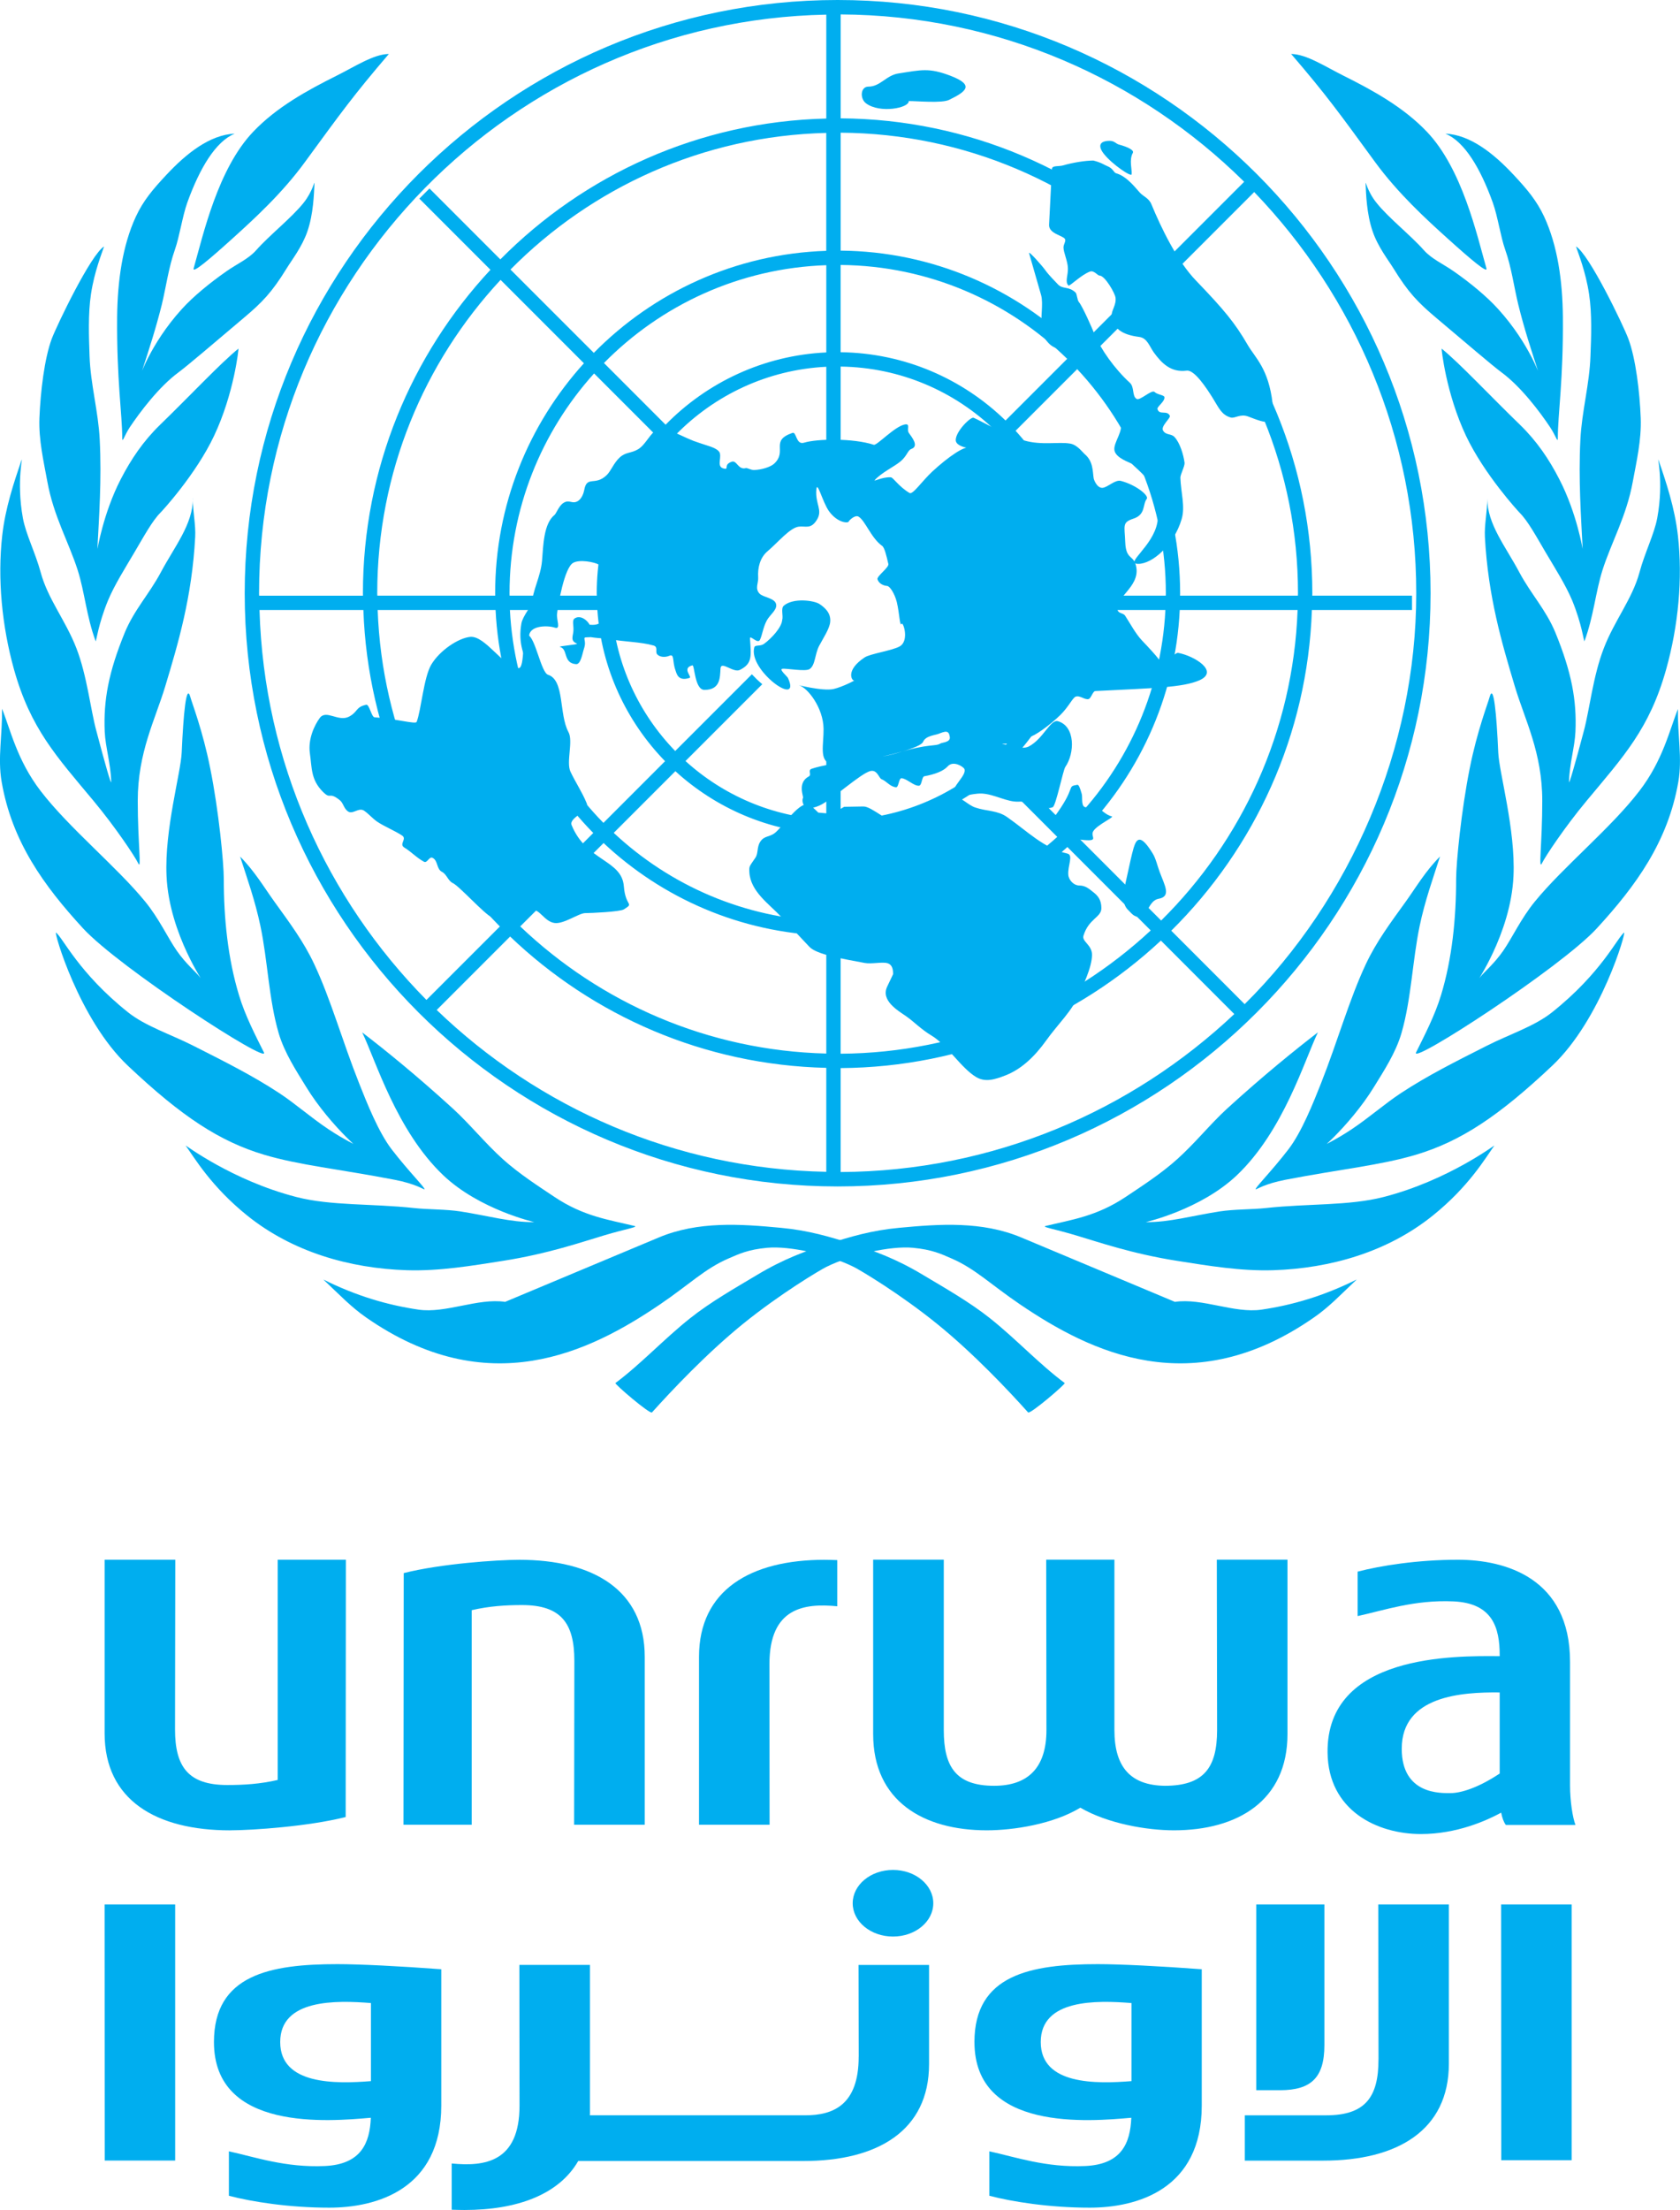
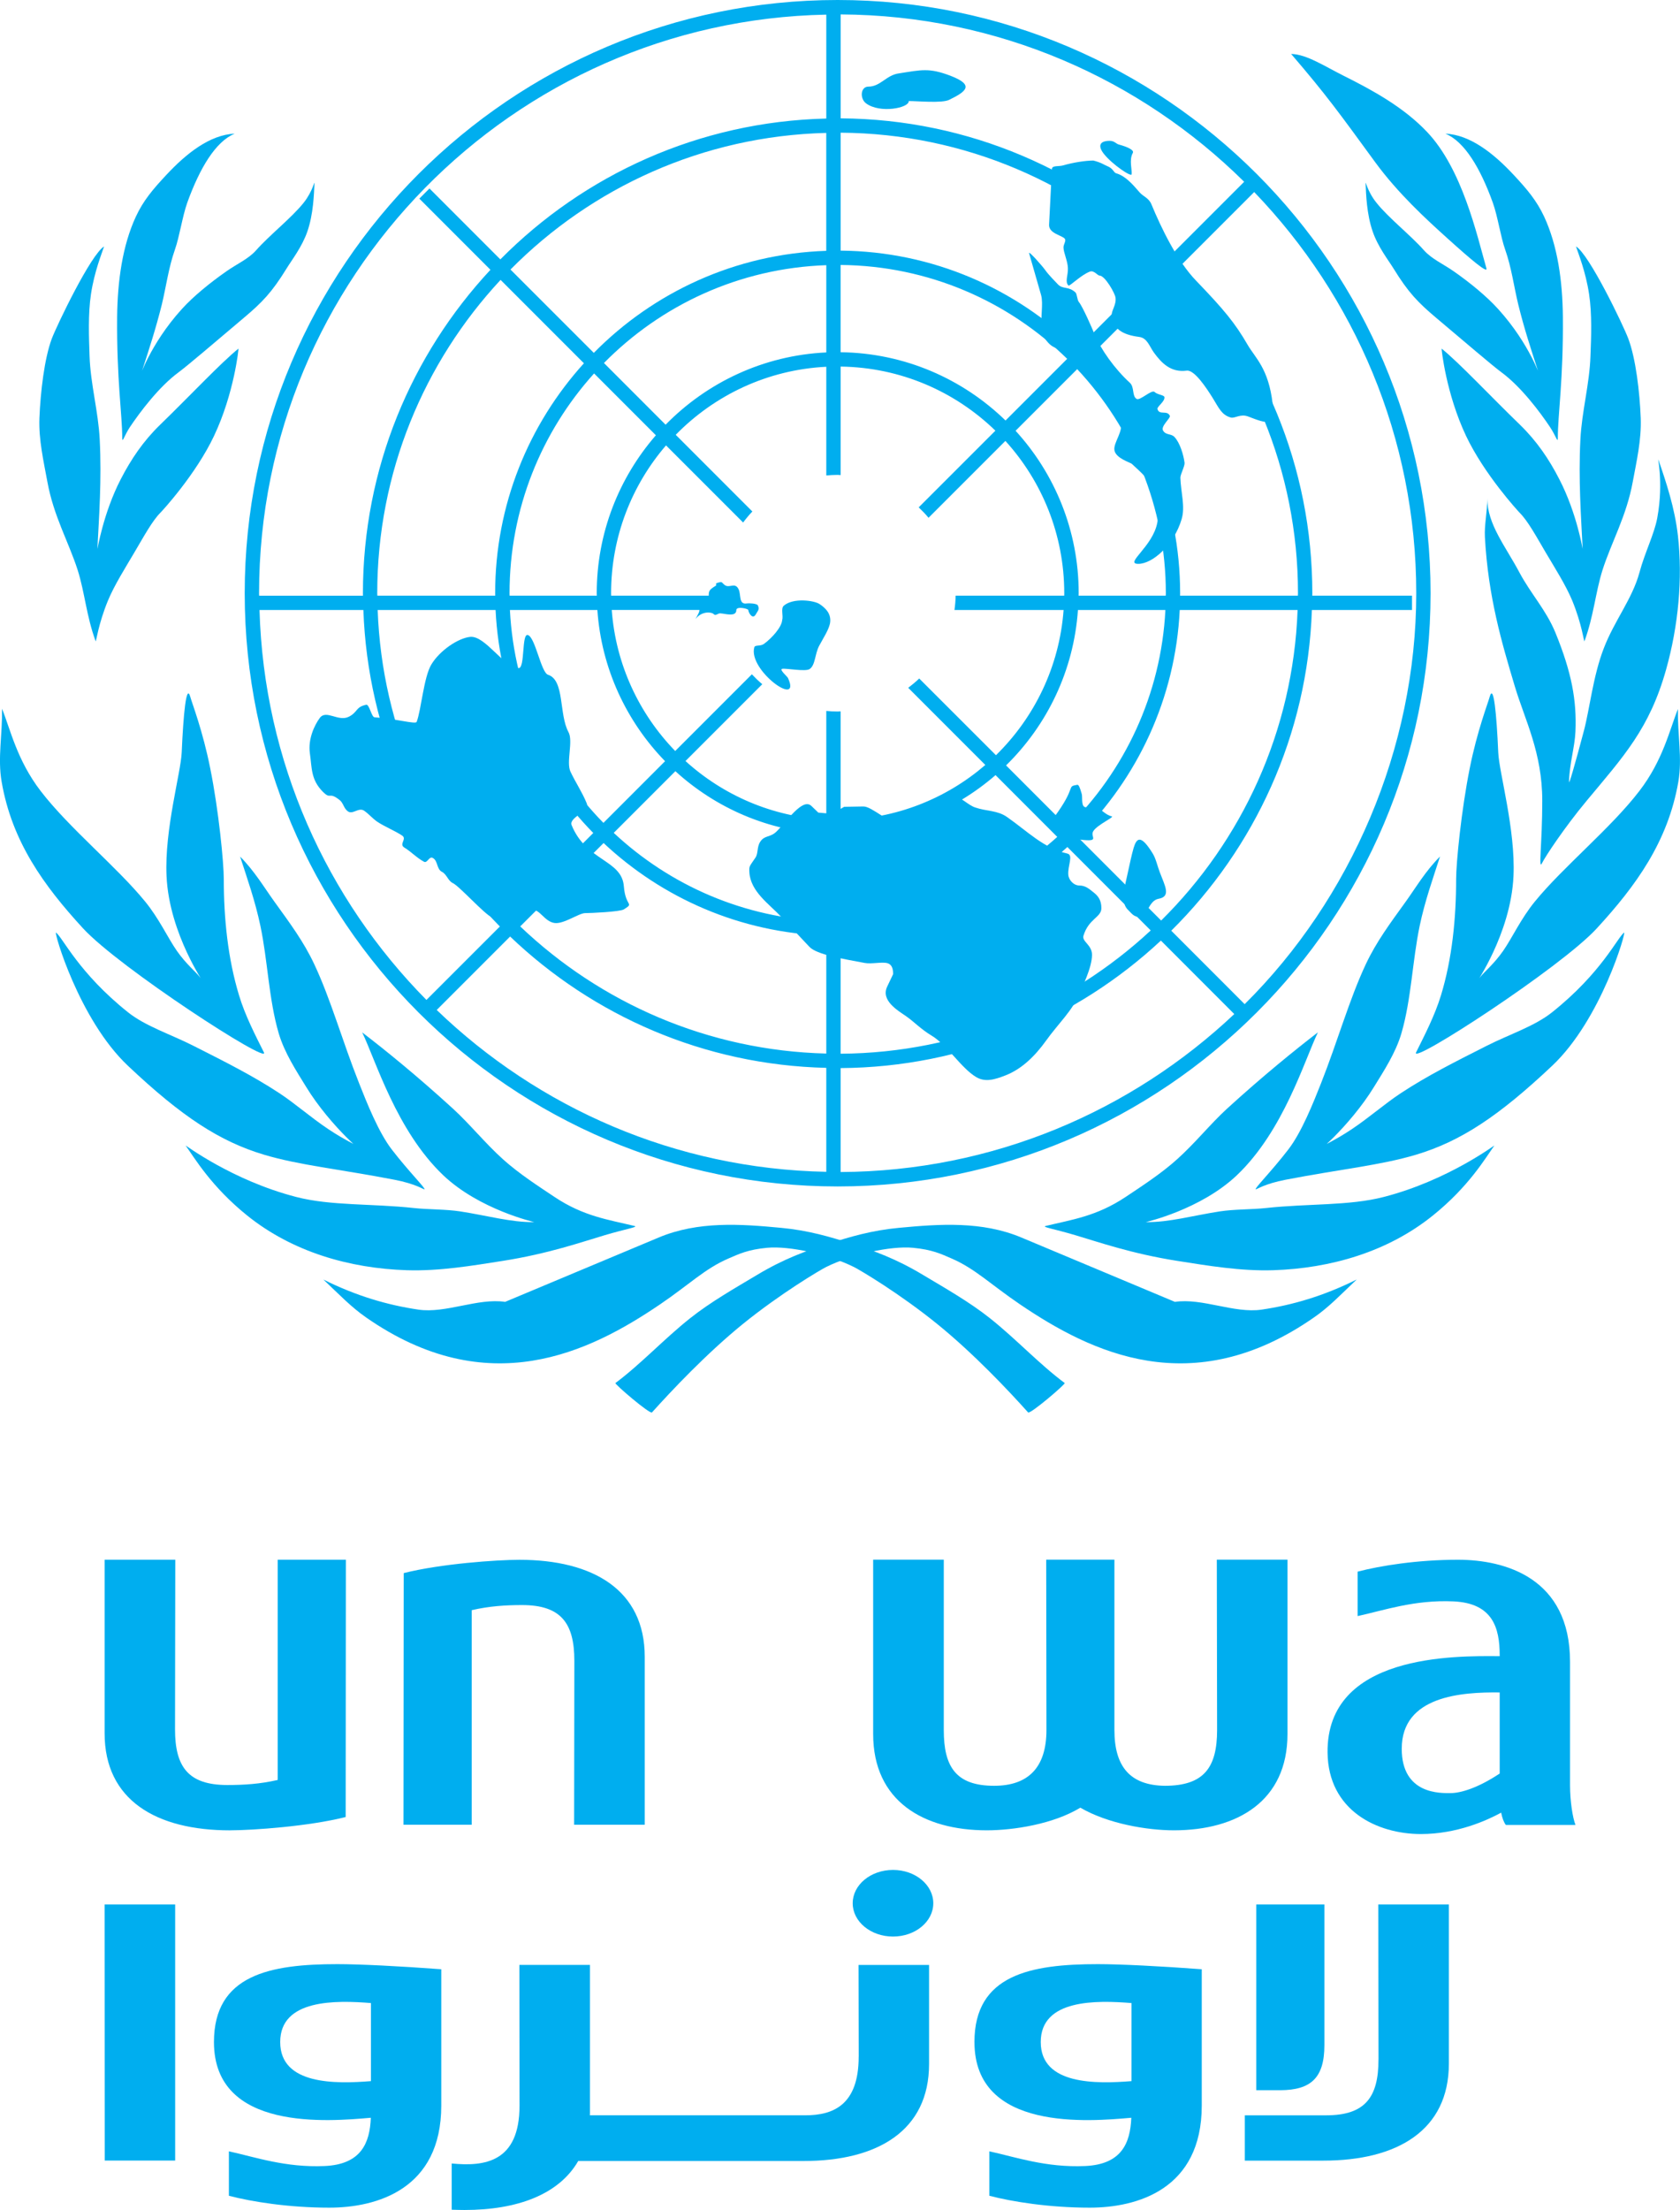
<svg xmlns="http://www.w3.org/2000/svg" id="Layer_2" data-name="Layer 2" viewBox="0 0 946.65 1244.64">
  <defs>
    <style>      .cls-1 {        fill: #00aeef;      }    </style>
  </defs>
  <g id="UNRWA">
    <g>
      <path class="cls-1" d="M789.86,984.85c0-29.76,33.74-31.93,55.19-31.67v45.66c-12.44,8.27-22.14,11.02-27.64,11.02s-27.56.97-27.56-25M887.75,1027.78c-1.57-3.95-3.06-13.4-3.06-22.27v-69.55c0-47.28-36.54-57.52-63.14-57.52-22.85,0-43.72,3.35-56.55,6.7v25.03c14.6-3.16,31.93-9.27,53.98-8.28,22.07,1,26.07,14.79,26.07,30.36v.5c-25.63-.23-97.56-1.15-96.99,54.26.34,32.7,27.96,45.91,52.59,45.91,20.29,0,37.06-7.61,45.23-12.04.55,2.82,1.41,5.31,2.65,6.94h39.21l.02-.03Z" />
      <path class="cls-1" d="M627.93,878.39h-38.41l.13,95.96c0,21.21-10.36,31.39-29.48,31.39-21.55,0-28.37-10.73-28.37-31.39v-95.96h-39.79v98.24c0,37.62,28.17,54.19,64.03,54.19,15.06,0,37.56-3.51,52.7-12.75,15.5,9.03,37.62,12.75,52.72,12.75,35.84,0,64.01-16.57,64.01-54.19v-98.24h-39.82l.16,95.96c0,21.21-7.49,31.39-29.48,31.39-19.47-.26-28.38-10.73-28.38-31.39v-95.96" />
      <path class="cls-1" d="M292.64,878.47c-12.67,0-44.45,2.23-65.15,7.49l-.13,141.72h38.43v-120.84c9.98-2.3,19.09-2.88,28.37-2.88,22.01,0,29.48,10.23,29.48,31.42l-.13,92.3h39.79v-94.58c0-37.64-29.13-54.63-70.66-54.63" />
      <path class="cls-1" d="M129.63,1030.82c12.65,0,44.43-2.23,65.15-7.49l.11-144.92h-38.41v124.05c-9.98,2.3-19.09,2.85-28.38,2.85-21.99,0-29.48-10.19-29.48-31.39l.15-95.5h-39.82v97.78c0,37.64,29.13,54.64,70.68,54.64" />
-       <path class="cls-1" d="M464.56,878.47c-41.52,0-70.68,16.99-70.68,54.63v94.58h39.77l-.08-90.47c0-31.96,19.74-34.35,38.2-32.57v-26c-2.78-.11-5.24-.16-7.22-.16" />
      <path class="cls-1" d="M483.85,1158.31c0,27.2-14.32,32.99-29.97,33.01h-121.51c.02-.45.05-.87.05-1.31v-83.4h-39.76l.08,79.29c0,31.96-19.77,34.35-38.22,32.56v26.04c2.8.08,5.24.15,7.22.15,29.79,0,53.22-8.75,64.08-27.59h127.04c41.54,0,70.65-16.99,70.65-54.63v-55.79h-39.74l.1,51.7" />
      <path class="cls-1" d="M637.56,1128.1v43.98c-19.71,1.54-51.12,2.3-51.12-22.01s31.41-23.53,51.12-21.97M549.09,1150.09c0,50.52,64.9,44.68,88.38,42.62-.57,14.22-5.44,26.26-26,27.18-22.06.99-39.4-5.11-53.98-8.28v25.03c12.82,3.35,33.69,6.7,56.54,6.7,26.62,0,63.14-10.23,63.14-57.52v-76.75c-23.04-1.73-45.91-2.88-58.54-2.88-37.77,0-69.55,5.91-69.55,43.88l.02.02Z" />
      <path class="cls-1" d="M209.01,1128.1v43.98c-19.68,1.54-51.12,2.3-51.12-22.01s31.42-23.53,51.12-21.97M120.56,1150.09c0,50.52,64.9,44.66,88.4,42.62-.57,14.22-5.44,26.26-26.02,27.18-22.06.99-39.4-5.11-53.96-8.28v25.03c12.78,3.35,33.67,6.7,56.55,6.7,26.6,0,63.12-10.23,63.12-57.52v-76.75c-23.06-1.73-45.91-2.88-58.53-2.88-37.78,0-69.56,5.91-69.56,43.88v.02Z" />
-       <polyline class="cls-1" points="845.84 1072.58 845.93 1216.61 885.59 1216.61 885.59 1072.58 845.84 1072.58" />
      <polyline class="cls-1" points="59.01 1216.82 98.7 1216.82 98.7 1072.58 58.94 1072.58 59.01 1216.82" />
      <path class="cls-1" d="M776.75,1159.94c0,21.2-7.49,31.39-29.48,31.39h-45.84v25.52h44.3c41.55,0,70.68-17.01,70.68-54.64v-89.64h-39.77l.13,87.36" />
      <path class="cls-1" d="M721.46,1177.19c17.12-.08,24.81-6.88,24.81-25.34v-79.27h-38.38v104.61h13.58" />
      <path class="cls-1" d="M525.89,1071.9c0,10.36-10.15,18.75-22.69,18.75s-22.72-8.38-22.72-18.75,10.16-18.77,22.72-18.77,22.69,8.41,22.69,18.77" />
-       <path class="cls-1" d="M219.11,30.39c-8.62.13-18.9,6.99-29.5,12.27-16.51,8.24-33.85,17.75-47.02,31.63-19.81,20.83-28.07,57.78-33.46,76.81-.92,3.2,8.2-4.42,21.88-16.78,12.07-10.92,27.93-25.37,40.74-42.95,20.39-27.86,27.4-37.67,47.36-60.97" />
      <path class="cls-1" d="M132.12,75.34c-10.6,4.4-19.53,19.24-26.6,38.8-2.73,7.69-4.42,19.3-6.96,26.44-3.58,10.16-5,21.08-7.36,30.86-3.43,13.8-7.44,25.97-10.76,36.21-2.06,6.38,3.71-13.4,21.94-33.5,6.42-7.12,15.84-14.82,25.21-21.36,5.95-4.17,12.38-6.94,16.67-11.78,7.77-8.75,20.02-18.28,26.81-26.78,5.29-6.6,6.25-13.12,6.13-10.81-.31,5.94-.58,17.02-4,26.94-3.01,8.74-9,16.38-11.73,20.87-8.28,13.46-13.8,19.13-24.05,27.75-16.97,14.32-31.55,26.83-36.81,30.7-11.13,8.24-21.7,22.35-27.41,30.84-3.14,4.76-4.29,9.3-4.32,6.26-.02-13.51-3.17-32.8-2.88-68.27.23-20.23,2.96-40.13,10.57-56.54,4.13-8.88,9.4-15.18,17.22-23.53,11.23-12.04,24.43-22.49,38.33-23.16" />
      <path class="cls-1" d="M58.65,138.79c-1.18,3.67-5.47,14.09-7.38,26.81-1.7,11.21-1.17,24.35-.81,34.85.52,15.83,4.95,31.29,5.73,47.14,1.15,22.57-.39,43.58-1.31,61.52,0,.74,3.19-19.92,13.16-39.22,5.79-11.21,12.65-21.42,22.14-30.63,16.93-16.41,33.92-34.58,44.19-42.93.18-.16-2.41,25.21-13.77,49.18-10.31,21.83-29.39,42.46-30.15,43.17-4.72,4.74-9.37,13.4-14.69,22.38-5.31,9.01-11.25,18.38-14.9,27.12-5.47,13.2-6.72,23.61-6.97,22.95-5.21-14.17-6.12-27.46-10.11-40.03-5.08-15.84-13.56-30.37-17.09-49.79-2.1-11.49-4.94-23.61-4.48-35.83.6-14.73,2.78-33.48,6.97-44.73,2.9-7.64,22.09-47.64,29.51-51.96" />
-       <path class="cls-1" d="M108.65,280.67c0,7.78,1.72,14.81,1.33,21.84-1.8,33.82-9.61,59.94-16.91,84.14-5.65,18.75-15.45,37.12-15.45,64.35,0,23.84,2.3,39.56.23,35.16-1.7-3.58-12.56-20-25.18-35.16-20.83-25-35.44-40.62-44.79-74-6.83-24.53-9.35-51.21-6.63-75.37,1.73-15.47,6.6-29.92,10.73-42.1,1.49-4.32-2.99,10.86.91,32.22,1.63,9.03,7.02,19.48,10.05,30.66,4.01,14.9,14.08,27.09,20.1,42.64,6.02,15.55,7.98,34.45,11.17,46.28,5.13,19.43,8.48,31.07,8.46,29.03-.31-10.52-3.27-19.61-3.66-28.24-.76-17.67,2.14-33.45,11.25-55.74,5.36-12.99,13.87-21.86,20.36-34.06,7.75-14.56,18.09-27.06,18.09-41.63" />
      <path class="cls-1" d="M1.15,399.19c4.72,11.6,8.4,28.9,21.75,46.29,16.13,21,42.9,42.69,58.87,62.25,7.91,9.68,12.65,20.23,17.83,27.7,5.21,7.51,10.83,11.97,12.86,14.69,4.17,5.52-17.15-23.53-18.62-56.81-1.2-26.05,8.04-58.04,8.54-69.45.95-21.67,2.62-39.56,4.9-31.23.87,3.25,7.02,19.06,11.17,40.05,4.82,23.8,7.65,53.35,7.65,62.41,0,22.3,2.33,44.9,8.59,65.45,3.46,11.52,9.27,22.64,14.01,32.15,3.74,7.62-81.57-47.74-101.88-69.82-22.07-24-40.08-48.82-45.89-82.56-2.35-13.4.5-26.54.19-41.12" />
      <path class="cls-1" d="M135.3,482.43c7.98,7.99,13.43,17.18,19.21,25.23,8.85,12.28,16.63,22.67,22.59,35.42,9.35,19.87,15.66,42.85,25.28,67.09,4.27,10.76,10.86,27.46,18.38,37.22,9.64,12.51,19.37,22.12,18.4,22.41-.58.15-4.72-3.04-17.01-5.4-31.15-6-53.37-8.11-73.4-14.08-24.89-7.46-46.29-21.39-76.68-50.1-27.67-26.1-41.93-76.08-40.5-74.98,3.83,2.85,12.75,22.69,40.53,44.85,9.94,7.93,23.95,12.33,37.09,19,18.11,9.16,33.25,16.75,48.24,26.59,9,5.92,17.7,13.67,27.59,20.26,9.9,6.62,17.22,9.61,18.11,10.65,5.89,7.04-16.83-11.83-30.71-34.6-5.31-8.66-12.12-18.98-15.39-30.1-5.61-19.19-6.15-40.81-10.32-60.53-2.99-14.17-7.39-26.51-11.39-38.87" />
      <path class="cls-1" d="M204.04,581.41c12.82,9.81,30.74,24.3,51.25,43.03,9.61,8.82,17.9,19.22,28.17,28.5,9.09,8.17,20.23,15.32,29.08,21.23,16.38,10.91,30.26,12.72,44.97,16.29,2.36.6-4.19,1.47-16.88,5.23-12.65,3.74-31.42,10.36-57.44,14.45-17.31,2.72-35.63,5.81-53.88,5.24-32.49-1.04-64.63-10.37-90.03-30.81-20.26-16.33-29.58-32.31-34.66-39.39-.4-.58,25.95,19.56,62.31,28.95,19.61,5.06,42.59,3.64,66.34,6.23,7.88.86,17.98.65,26.02,1.89,15.37,2.36,28.56,6.23,41.8,6.04.15,0-30.79-6.91-51.33-26.39-26.38-25.11-38.03-64.69-45.68-80.47" />
      <path class="cls-1" d="M182.28,720.69c8.85,8.33,15.49,15.36,23.93,21.23,68.72,47.9,125.91,19.71,165.7-7.3,16.68-11.33,25.23-20.08,38.53-25.83,6.05-2.62,11.04-5.03,21.76-6.04,12.54-1.2,34.69,3.69,49.08,10.87,3.16,1.59,25.39,14.66,47.06,32.23,20.36,16.54,39.92,37.27,50.97,49.61,1.08,1.25,21.28-16.04,20.63-16.54-14.63-10.94-27.09-24.53-42.01-36.42-11.59-9.24-25.49-17.09-37.83-24.48-15.1-9.09-27.49-13.53-40.28-17.59-12.01-3.85-24.42-7.51-39.74-8.93-22.88-2.17-46.78-3.83-68.88,5.44l-86.57,36.26c-15.42-2.3-33.4,6.63-48.84,4.37-17.48-2.57-35-7.7-53.5-16.91" />
      <path class="cls-1" d="M727.56,30.39c8.64.13,18.93,6.99,29.53,12.27,16.51,8.24,33.84,17.75,47.01,31.63,19.82,20.83,28.06,57.78,33.46,76.81.97,3.2-8.17-4.42-21.86-16.78-12.12-10.92-27.9-25.37-40.79-42.95-20.36-27.86-27.35-37.67-47.36-60.97" />
      <path class="cls-1" d="M814.58,75.34c10.6,4.4,19.55,19.24,26.59,38.8,2.77,7.69,4.42,19.3,6.97,26.44,3.59,10.16,4.97,21.08,7.36,30.86,3.38,13.8,7.43,25.97,10.74,36.21,2.04,6.38-3.74-13.4-21.97-33.5-6.42-7.12-15.76-14.82-25.15-21.36-5.99-4.17-12.38-6.94-16.7-11.78-7.78-8.75-20.02-18.28-26.78-26.78-5.34-6.6-6.28-13.12-6.15-10.81.26,5.94.57,17.02,3.98,26.94,2.99,8.74,9,16.38,11.76,20.87,8.27,13.46,13.77,19.13,24,27.75,17.02,14.32,31.55,26.83,36.81,30.7,11.13,8.24,21.7,22.35,27.36,30.84,3.2,4.76,4.4,9.3,4.4,6.26,0-13.51,3.14-32.8,2.85-68.27-.18-20.23-2.96-40.13-10.57-56.54-4.17-8.88-9.4-15.18-17.22-23.53-11.23-12.04-24.42-22.49-38.3-23.16" />
      <path class="cls-1" d="M888.03,138.79c1.21,3.67,5.47,14.09,7.38,26.81,1.72,11.21,1.21,24.35.79,34.85-.5,15.83-4.9,31.29-5.68,47.14-1.15,22.57.39,43.58,1.28,61.52.05.74-3.16-19.92-13.16-39.22-5.74-11.21-12.65-21.42-22.12-30.63-16.94-16.41-33.93-34.58-44.19-42.93-.16-.16,2.43,25.21,13.77,49.18,10.36,21.83,29.43,42.46,30.11,43.17,4.76,4.74,9.42,13.4,14.71,22.38,5.34,9.01,11.31,18.38,14.98,27.12,5.44,13.2,6.67,23.61,6.91,22.95,5.24-14.17,6.2-27.46,10.16-40.03,5.06-15.84,13.53-30.37,17.07-49.79,2.12-11.49,4.94-23.61,4.48-35.83-.57-14.73-2.78-33.48-6.99-44.73-2.86-7.64-22.09-47.64-29.51-51.96" />
      <path class="cls-1" d="M838.05,280.67c0,7.78-1.7,14.81-1.33,21.84,1.83,33.82,9.64,59.94,16.88,84.14,5.61,18.75,15.44,37.12,15.44,64.35,0,23.84-2.3,39.56-.16,35.16,1.73-3.58,12.54-20,25.15-35.15,20.83-25.02,35.47-40.63,44.81-74.01,6.88-24.53,9.39-51.21,6.63-75.37-1.76-15.47-6.57-29.92-10.78-42.1-1.42-4.32,3.09,10.86-.86,32.22-1.68,9.03-7.02,19.48-10.02,30.66-4.03,14.9-14.11,27.09-20.08,42.64-6.05,15.55-8.03,34.45-11.17,46.28-5.13,19.43-8.54,31.07-8.45,29.03.29-10.52,3.24-19.61,3.62-28.24.79-17.67-2.15-33.45-11.25-55.74-5.34-12.99-13.87-21.86-20.36-34.06-7.73-14.56-18.07-27.06-18.07-41.63" />
      <path class="cls-1" d="M945.55,399.19c-4.72,11.6-8.41,28.9-21.8,46.29-16.1,21-42.91,42.69-58.87,62.25-7.91,9.68-12.65,20.23-17.82,27.7-5.21,7.51-10.79,11.97-12.85,14.69-4.17,5.52,17.15-23.53,18.62-56.81,1.18-26.05-8.07-58.04-8.59-69.45-.94-21.67-2.61-39.56-4.89-31.23-.86,3.25-7.01,19.06-11.18,40.05-4.77,23.8-7.67,53.35-7.67,62.41,0,22.3-2.27,44.9-8.53,65.45-3.51,11.52-9.32,22.64-14.03,32.15-3.77,7.62,81.55-47.74,101.81-69.82,22.07-24,40.1-48.82,45.96-82.56,2.31-13.4-.53-26.54-.21-41.12" />
      <path class="cls-1" d="M811.38,482.43c-8.01,7.99-13.4,17.18-19.17,25.23-8.85,12.28-16.63,22.67-22.62,35.42-9.32,19.87-15.68,42.85-25.24,67.09-4.27,10.76-10.87,27.46-18.41,37.22-9.64,12.51-19.34,22.12-18.33,22.41.53.15,4.68-3.04,16.89-5.4,31.23-6,53.46-8.11,73.45-14.08,24.87-7.46,46.25-21.39,76.68-50.1,27.69-26.1,41.96-76.08,40.5-74.98-3.79,2.85-12.72,22.69-40.53,44.85-9.92,7.93-23.9,12.33-37.07,19-18.12,9.16-33.24,16.75-48.22,26.59-8.98,5.92-17.73,13.67-27.59,20.26-9.89,6.62-17.23,9.61-18.11,10.65-5.87,7.04,16.78-11.83,30.71-34.6,5.31-8.66,12.14-18.98,15.37-30.1,5.58-19.19,6.17-40.81,10.29-60.53,2.99-14.17,7.44-26.51,11.41-38.87" />
      <path class="cls-1" d="M742.61,581.41c-12.75,9.81-30.7,24.3-51.25,43.03-9.58,8.82-17.8,19.22-28.14,28.5-9.06,8.17-20.19,15.32-29.03,21.23-16.41,10.91-30.28,12.72-44.97,16.29-2.38.6,4.16,1.47,16.84,5.23,12.69,3.74,31.44,10.36,57.43,14.45,17.33,2.72,35.7,5.81,53.92,5.24,32.44-1.04,64.6-10.37,89.98-30.81,20.31-16.34,29.6-32.33,34.64-39.4.45-.58-25.92,19.56-62.31,28.95-19.58,5.06-42.57,3.64-66.29,6.23-7.86.86-17.98.65-26.02,1.89-15.37,2.36-28.54,6.23-41.78,6.04-.11,0,30.78-6.91,51.33-26.39,26.38-25.11,38.04-64.69,45.65-80.47" />
      <path class="cls-1" d="M764.4,720.69c-8.85,8.33-15.42,15.36-23.92,21.23-68.71,47.9-125.84,19.71-165.7-7.3-16.7-11.33-25.28-20.08-38.53-25.83-6.02-2.62-11.07-5.03-21.76-6.04-12.51-1.2-34.69,3.69-49.08,10.87-3.17,1.59-25.37,14.66-47.06,32.23-20.32,16.54-39.87,37.27-50.97,49.61-1.07,1.25-21.25-16.04-20.6-16.54,14.63-10.94,27.06-24.53,41.99-36.42,11.59-9.24,25.49-17.09,37.82-24.48,15.15-9.09,27.54-13.53,40.29-17.59,11.99-3.85,24.35-7.51,39.68-8.93,22.96-2.17,46.81-3.83,68.93,5.44l86.55,36.26c15.44-2.3,33.4,6.63,48.87,4.37,17.46-2.57,34.95-7.7,53.46-16.91" />
      <path class="cls-1" d="M701.35,565.54l-41.36-41.38c46.96-46.44,76.78-110.1,79.24-180.62h56.42v-8.07h-56.21c0-.45.03-.91.03-1.38,0-71.52-28.25-136.52-74.13-184.55l41.38-41.38c56.47,58.66,91.31,138.27,91.31,225.92s-37.01,172.3-96.67,231.44M473.69,660.07v-58.53c69.64-.44,133.04-27.64,180.45-71.81l41.36,41.38c-58.03,54.74-136.04,88.53-221.81,88.97h0ZM465.6,400.39v61.21c-30.45-1.52-58.14-13.74-79.34-32.99l43.27-43.27c-2.07-1.73-4.01-3.61-5.86-5.58l-43.2,43.2c-20.29-20.89-33.5-48.66-35.76-79.43h61.42c-.37-2.65-.61-5.34-.66-8.07h-61.1c0-.45-.03-.91-.03-1.38,0-31.78,11.68-60.86,30.95-83.24l43.45,43.43c1.62-2.17,3.33-4.24,5.21-6.2l-43.19-43.19c21.8-22.3,51.67-36.68,84.84-38.32v61.21c2.1-.19,4.24-.32,6.39-.32.57,0,1.12.08,1.7.1v-61.1c33.87.45,64.58,14.13,87.2,36.1l-43.22,43.2c1.96,1.86,3.85,3.79,5.55,5.86l43.3-43.29c20.6,22.67,33.17,52.78,33.17,85.76,0,.45-.02.91-.02,1.38h-61.18c-.05,2.73-.29,5.44-.66,8.07h61.49c-2.35,31.96-16.51,60.68-38.11,81.8l-43.24-43.2c-1.96,1.88-4.05,3.61-6.2,5.24l43.45,43.45c-21.99,18.93-50.44,30.52-81.54,30.91v-61.1c-.57,0-1.12.08-1.7.08-2.15,0-4.29-.11-6.39-.32h0ZM465.6,518.82c-46.21-1.59-88.17-20.19-119.77-49.76l34.73-34.73c22.69,20.71,52.38,33.85,85.05,35.37v49.13-.02ZM465.6,593.35c-66.75-1.63-127.31-28.58-172.46-71.6l46.97-46.96c33.07,31.04,77.02,50.53,125.49,52.14v66.44-.02ZM465.6,659.96c-85.11-1.65-162.3-36.07-219.52-91.15l41.36-41.36c46.6,44.5,109.18,72.35,178.16,73.96v58.54ZM146.23,343.55h58.53c2.43,69.34,31.31,132.02,76.91,178.25l-41.38,41.36c-56.18-56.83-91.6-134.16-94.06-219.63v.02ZM334.61,198.74l-46.96-46.94c45.65-46.15,108.45-75.24,177.93-76.94v66.41c-51.18,1.68-97.38,23.35-130.99,57.48h.02ZM340.32,204.45c32.14-32.65,76.33-53.43,125.28-55.1v49.14c-35.39,1.65-67.27,16.94-90.55,40.7l-34.73-34.74h0ZM336.29,335.47h-49.14c0-.45-.03-.91-.03-1.38,0-47.57,18.04-90.97,47.64-123.77l34.82,34.82c-20.73,23.84-33.33,54.94-33.33,88.95,0,.45.03.91.05,1.38ZM287.34,343.55h49.27c2.28,33.01,16.41,62.8,38.14,85.15l-34.73,34.74c-30.66-31.28-50.32-73.32-52.69-119.89h0ZM279.25,343.55c2.36,48.79,22.96,92.85,55.05,125.58l-46.96,46.96c-44.14-44.77-72.1-105.44-74.53-172.54h66.44ZM279.06,335.47h-66.44c0-.45-.05-.91-.05-1.38,0-68.11,26.42-130.13,69.5-176.46l46.96,46.96c-31.05,34.27-50.02,79.71-50.02,129.5,0,.45,0,.91.03,1.38h.02ZM145.98,334.1C145.98,156.47,288.79,11.67,465.6,8.24v58.53c-71.7,1.7-136.54,31.7-183.66,79.32l-39.94-39.95-5.71,5.73,40.07,40.07c-44.53,47.8-71.86,111.85-71.86,182.17,0,.45.02.91.03,1.38h-58.51c0-.45-.05-.91-.05-1.38h.02ZM473.69,149.22c49.64.45,94.64,20.53,127.64,52.88l-34.73,34.73c-24.11-23.43-56.83-38.01-92.93-38.46v-49.14h.02ZM473.69,74.73c70.16.45,133.8,28.9,180.29,74.73l-46.93,46.93c-34.47-33.8-81.51-54.79-133.35-55.24v-66.41h-.02ZM664.95,335.47c0-.45.03-.91.03-1.38,0-50.99-19.9-97.38-52.28-131.91l46.93-46.94c44.4,46.59,71.76,109.56,71.76,178.85,0,.45-.03.91-.05,1.38h-66.39,0ZM607.35,471.49c33.46-32.96,54.97-77.98,57.41-127.95h66.41c-2.48,68.29-31.39,129.92-76.88,174.9l-46.93-46.96h-.02ZM601.47,477.06l46.94,46.96c-45.94,42.7-107.31,69-174.74,69.43v-66.44c49.11-.42,93.9-19.26,127.78-49.97l.02.02ZM595.75,471.33c-32.41,29.24-75.18,47.18-122.06,47.61v-49.13c33.33-.42,63.8-12.9,87.28-33.27l34.77,34.79ZM656.68,343.55c-2.44,47.74-23.06,90.75-55.07,122.25l-34.71-34.73c23.09-22.61,38.14-53.33,40.5-87.52h49.27,0ZM572.25,242.62l34.73-34.73c30.94,33.06,49.95,77.44,49.95,126.2,0,.45-.05.91-.05,1.38h-49.11c0-.45.05-.91.05-1.38,0-35.21-13.48-67.33-35.55-91.47h-.02ZM473.69,8.12c88.53.45,168.82,36.38,227.38,94.26l-41.36,41.36c-47.98-47.28-113.61-76.63-186-77.09V8.12h-.02ZM471.99,0C287.78,0,137.89,149.87,137.89,334.1s149.87,334.1,334.1,334.1,334.11-149.87,334.11-334.1S656.22,0,471.99,0h0Z" />
      <path class="cls-1" d="M512.04,56.91c5.21,0,18.53,1.29,22.69-.63,10.11-4.89,14.32-8.45.71-13.66-12.01-4.55-16.26-3.25-28.92-1.29-7.12.95-10.4,7.46-17.18,7.46-4.56,0-4.89,6.81-1.33,9.42,7.8,5.84,24.35,2.61,24.05-1.29" />
      <path class="cls-1" d="M625.32,79.32c-6.1,0-6.72,3.16-3.12,7.57,4.6,5.73,15.28,12.98,15.45,11.26.31-2.69-1.52-8.04.66-12.01.89-1.54-2.65-3.33-7.8-4.72-1.72-.45-2.52-2.1-5.18-2.1" />
      <path class="cls-1" d="M616.12,90.42c-4.53,0-11.68,1.15-17.06,2.73-2.51.73-6.2-.1-6.33,1.96l-1.59,31.46c-.24,5.08,7.8,6.05,8.93,8.01.74,1.17-.81,2.99-.81,4.74,0,2.95,2.35,7.57,2.48,11.67.19,4.09-1.83,7.64.32,9.82.63.63,7.06-5.99,12.09-7.85,2.28-.87,4.3,2.23,5.39,2.23,3.09,0,8.71,9.92,9.03,12.41.6,4.13-2.54,7.52-2.14,10.36.89,7.22,5.94,10.58,15.52,11.8,4.55.61,5.74,5.37,8.32,8.9,4.32,5.86,9.48,11.26,18.43,10.08,4.4-.57,11.31,10.08,14.66,15.44,3.45,5.57,5.03,9.58,10.19,10.97,2.33.61,5.42-2.27,9.79-.57,11.36,4.4,15.24,5.55,13.75-7.28-2.27-19.82-9.82-25.74-14.08-33.12-7.14-12.31-13.2-19.64-28.98-36.04-10.74-11.08-19.82-29.98-25.24-43.12-1.5-3.58-4.61-4.35-6.59-6.63-4.3-5-8.22-9.37-13.3-10.81-1.38-.39-1.62-2.69-4.9-4-1.97-.78-3.14-1.93-7.86-3.16" />
      <path class="cls-1" d="M589.08,152.27c-1.42-2.1-9.76-11.57-9.19-9.6l6.76,23.54c1.38,4.87-.57,13.98.58,15.94.7,1.15-1.68,3.22-.83,4.72,6.96,12.1,8.07,6.39,14.9,13.61,1.67,1.76,4.26,2.27,5.37,2.27,3.09,0,8.67,9.92,9.03,12.38.28,1.93,10.31,11.39,15.44,21.99,2.57,5.31-4.01,12.07-3.16,16.57.87,4.48,9,6.81,9.77,7.54,4.56,4.22,11.73,10.36,14.56,17.9,1.76,4.82.6,10.83-.19,15.24-2.57,13.59-18.66,23.11-10.78,23.19,8.01.06,20.15-10.57,24.48-25.15,2.14-7.09-.45-15.15-.7-23.4,0-1.88,2.57-6.54,2.36-8.38-.6-4.53-2.56-11.12-5.63-14.47-1.96-2.14-4.87-.91-6.49-3.67-1.46-2.48,4.39-7.01,3.83-8.32-1.54-3.4-5.92-.11-6.97-3.77-.44-1.36,4.34-4.27,3.9-6.81-.21-1.12-4.13-1.36-5.52-2.82-1.54-1.62-8.2,5-10.1,3.92-2.77-1.62-1.1-6.57-3.87-9.14-8.45-7.7-16.38-18.84-19.85-27.25-1.42-3.56-6.84-15.83-8.79-18.11-1.05-1.15-1.08-4.61-1.94-5.44-3.83-3.64-7.22-1.73-9.92-4.58-1.7-1.83-5.03-5.08-7.07-7.93" />
      <path class="cls-1" d="M503.25,548.6c0-2.25-.28-5.32-3.25-6.15-3.06-.83-8.93.6-12.72-.11-12.62-2.38-27.09-4.74-31.18-9.08l-15.99-16.99c-6.6-7.06-17.25-14.13-17.85-25.03-.19-3.64-.02-3.07,3.43-8.24,1.62-2.38.76-5.91,2.64-8.85,2.46-3.9,5.65-2.35,9.13-5.76,5.91-5.7,14.74-19.3,19.76-14.48l3.88,3.75,7.83.68,6.72-3.95,10.84-.19c4.89-.1,14.81,10.16,20.94,9.13,5.83-1,6.86-5.34,11.62-8.96,4.82-3.61,13.38-6.52,18.01-6.2,4.06.34,8.48,5.32,12.46,6.6,6.52,2.23,12.44,1.52,17.93,5.37,11.36,7.93,20.7,17.62,33.95,20.57,3.61.81.15,6.88.57,11.93.21,2.99,3.01,6.08,6.31,6.08s5.55,1.96,7.61,3.62c2.72,2.07,4.72,4.42,4.72,9.13,0,5.24-7.15,5.84-10.1,15.52-1,3.3,4.82,5.11,4.82,10.76,0,7.28-5.71,18.5-7.06,21.8-4,9.77-12.14,17.12-18.84,26.54-6.26,8.72-13.77,16.05-22.91,19.58-6.08,2.38-11.47,3.98-16.57.87-8.51-5.15-16.23-18.03-25.03-23.3-5.99-3.56-9.77-7.73-14.35-10.91-4.58-3.17-14.4-8.82-10.66-16.68l3.35-7.04" />
      <path class="cls-1" d="M649.4,480.46c1.94,3.06,2.75,7.25,4.11,10.76,2.88,7.7,6.55,13.71-.73,14.98-5.78,1.05-6.46,10.76-10.47,10.39-3.8-.32-4.82-2.41-6.36-3.82-4.79-4.24-2.56-11.76-.15-22.62.63-2.98,1.88-8.84,2.99-12.65,1.7-5.58,4.01-7.67,10.6,2.96" />
      <path class="cls-1" d="M234.72,406.61c-.57,1.39-11.89-1.86-23.69-2.64-1.68-.11-2.95-7.41-4.66-7.06-6.05,1.26-4.63,4.06-9.74,6.72-6.04,3.09-12.86-4.24-16.49.78-2.85,3.88-6.68,11.72-5.53,19.84,1.18,8.11.45,14.79,7.31,21.67,4.72,4.72,3.03-.36,9.39,4.6,2.18,1.65,2.3,4.66,4.68,6.41,2.78,2.04,6.08-2.41,9.16-.36,2.57,1.75,4.76,4.39,7.39,6.2,4.48,2.95,9.13,4.68,13.92,7.72,3.19,1.99-1.89,4.84,1.38,6.86,3.95,2.39,6.78,5.65,11.07,7.98,1.86,1,2.91-3.19,4.84-2.2,3.19,1.63,2.07,6.26,5.34,7.93,2.56,1.25,3.4,5.06,6.02,6.26,3.59,1.6,18.17,17.86,21.94,19.21,11.55,4.22,14.05-2.41,22.49-4.05,4.51-.87,7.17,6.63,13.04,7.36,5.19.63,13.64-5.58,17.12-5.58,3.12,0,19.64-.73,21.83-2.1,6.13-3.9.94-1.18,0-12.98-1.13-15.05-21.12-14.05-29.43-34.47-1.76-4.29,10.34-7.85,8.5-12.3-2.64-6.44-6.04-11.28-9.13-17.77-2.57-5.34,1.65-17.18-1.15-22.35-5.45-9.98-2.07-29.26-11.52-32.27-3.95-1.25-7.17-21.21-11.39-22.39-3.53-1-1.52,18.58-5.11,18.64-8.04.16-18.77-18.33-27.27-17.59-6.62.6-17.17,7.52-22.02,15.63-4.26,7.15-5.65,25.55-8.25,32.3" />
-       <path class="cls-1" d="M298.15,358.45c0-6.23,10.31-6.38,14.53-4.95,3.53,1.12.78-4.42,1.21-7.83.6-5.26,4.11-25.79,9.03-28.66,3.77-2.15,12.12-.39,14.48.95,7.25,4.05.44,20.78,1.65,28.87,1.33,8.58-12.49,3.12-7.36,5.65,2.62,1.34-2.99-7.46-7.93-4.14-1.57,1.05-.39,4.16-.66,7.04-.18,2.86-1.91,5.52,1.96,7.07,1.33.6-11.2,1.44-9.48,1.91,4.6,1.21,1.55,9.13,9,9.69,2.72.21,3.56-6.05,4.56-9.01,1.59-4.69-1.55-6.13,1.72-6.13s.37-.32,4.26.23c2.1.31,5.78.36,8.11.79,8.72,1.59,17.83,1.55,25,3.61,2.65.73,1.05,3.4,1.88,4.69,1.21,1.83,4.51,2.17,6.99,1.12,3.09-1.34,1.62,2.95,3.5,8.11.68,1.93,1.42,6.41,7.9,4.35,1.8-.53-4.63-5.52,1.65-7.09,1.28-.32,1.23,13.82,6.78,13.82,9.09,0,8.72-7.09,9.06-12.02.29-4.63,7.17,2.65,10.94.76,7.18-3.61,6.29-7.86,5.68-17.65-.16-2.38,4.24,3.25,5.55.81,1.36-2.61,1.76-7.06,3.95-11.07,1.75-3.12,5.49-5.66,5.28-8.61-.26-4.03-7.28-4.17-9.45-6.49-2.7-2.9-.47-5.95-.73-9.22-.32-5.13.94-10.97,5.34-14.64,5.68-4.79,12.51-13.16,17.51-13.8,3.95-.5,6.88,1.67,10.29-3.95,3.35-5.5-1.04-8.75-.36-16.91.44-5.65,3.48,7.18,7.22,12.28,4.84,6.57,10.83,6.75,11.05,5.65.15-.58,3.53-3.88,5.49-2.72,3.74,2.12,7.17,12.15,13.28,16.44,1.39.95,2.46,5.55,3.54,10.23.47,1.94-6.6,6.88-6.13,8.59.7,2.28,2.98,3.56,5.52,3.8,1.39.15,4.08,4.01,5.36,9.03,1.55,6.46,1.68,14.17,2.69,12.31.84-1.55,4.55,9.53-1.07,12.69-4.11,2.35-16.63,4.13-19.73,6.2-11.12,7.39-7.06,13.22-6.02,12.96,1.28-.28-6.6,3.71-11.42,4.82-6.34,1.49-22.44-2.86-19.55-2.09,4.72,1.28,13.71,12.54,13.84,24.58.11,8.75-2.61,17.98,4.01,19.55,3.43.81,10.26-.53,17.93-1.83,14.87-2.54,32.75-7.09,34.16-10.47,1.38-3.32,6.44-3.66,8.59-4.45,4.01-1.55,5.86-2.2,6.44,1.68.49,3.16-4.24,3.06-5.31,3.74-2.77,1.8-6.75-.11-24.05,5.28-6.13,1.93-15.49,3.22-25.52,4.63-8.28,1.15-17.25,2.35-22.95,4.32-2.38.79.19,3.35-1.59,4.29-6.72,3.58-2.83,11.46-3.28,12.09-.74,1.07-.81,8.79,9.27,4.32,6.89-3.03,23.32-18.3,28.82-19.45,3.77-.79,4.66,4.01,6.13,4.6,2.99,1.2,4.72,4.21,8.17,4.56,1.59.11,1.5-5.21,3.17-5.1,3.03.26,6.94,4.51,9.81,4.21,1.67-.15,1.5-5.03,2.99-5.32,5.79-1.02,10.7-2.85,13.12-5.52,3.12-3.54,8.67.08,9.4,1.31,1.88,3.48-8.03,10.79-5.71,13.95,2.52,3.45,8.9-.32,15.79.02,6.88.39,14.22,4.89,20.39,4.55,8.24-.47,14.24,5.37,19.37,3.12,1.76-.78,5.83-20.81,7.04-22.61,5.44-7.78,5.74-22.99-4.13-25.81-4.24-1.21-8.33,10.08-16.49,14.26-3.74,1.88-9.64-.71-14.42-1.33-2.51-.32,5-.15,7.25-.89,3.67-1.31,6.62-3.37,7.88-3.32,1.93.02,10.92-6.1,17.22-12.31,4.6-4.55,6.78-9.51,8.51-10.23,2.41-.94,5.13,1.94,7.36,1.34,1.38-.39,2.35-4.45,3.75-4.51,32.61-1.65,49.34-1.96,58.66-6.05,11.47-5.1-3.12-13.85-11.96-15.44-2.44-.45-9.43,9.76-8.95,9.5,2.67-1.42-3.59-8.22-11.52-16.57-3.53-3.77-6.39-9.19-9.42-13.88-1.02-1.55-3.61-1.18-4.22-3.09-2.12-6.75,12.2-12.82,10.57-23.85-1.18-7.83-5.87-3.83-6.29-14.5-.37-9.48-1.86-11.07,4.68-13.24,6.94-2.3,5.02-7.98,7.43-11.08,1.46-1.8-5.86-7.85-14.55-10.15-3.35-.87-7.56,3.82-10.5,3.9-3.01.06-4.72-4.53-4.84-5.36-.63-3.87-.19-9.61-5.15-13.71-1.21-1.05-4.13-5.16-8.04-5.83-6.57-1.17-16.05,1.07-25.79-1.73-11.46-3.27-24.32-10.99-28.67-12.83-1.59-.7-10.1,7.61-10.08,12.61.08,3.88,8.72,4.79,8.28,4.47-2.44-2.2-12.88,5.24-21.46,13.19-5.86,5.44-11.04,13.22-12.85,12.1-6.29-3.77-9.13-8.79-10.61-8.85-4.51-.26-9.76,2.51-9.05,1.65,3.92-4.39,11.04-7.59,14.72-10.71,3.64-3.14,3.92-6.18,5.94-6.89,4.47-1.55.39-6.52-1.39-9.03-1.38-1.96,1.08-5.28-2.14-4.79-5.68.91-15.89,12.04-17.62,11.46-11.7-3.8-32.07-3.41-39.3-1.17-4.63,1.41-4.16-6.36-6.54-5.52-12.83,4.43-2.69,10.16-10.23,17.28-2.02,1.93-7.18,3.5-11.34,3.62-1.91.05-3.83-1.28-4.69-1.07-4.42,1.15-5.03-4.63-7.99-3.58-4.97,1.76-1.07,4.66-4.51,3.8-3.87-.94-1.38-5.24-2.09-8.46-.37-1.93-3.56-3.27-5.44-3.92-10.84-3.59-7.96-2.36-19.24-7.51-2.1-1-7.15-3.82-10.36-2.3-4.13,1.96-6.72,8.71-11,11.31-4,2.41-6.84,1.49-10.29,4.53-3.58,3.22-5,7.77-7.59,10.18-6.54,6.23-11.07-.11-12.57,8.41-.26,1.41-1.31,4.94-3.83,6.25-3.07,1.65-4.56-1.23-7.88.91-2.57,1.65-4.03,5.95-4.97,6.73-6.18,4.92-6.36,17.14-7.09,25.97-.78,8.85-5.42,16.83-5.61,23.85-.03.74-5.23,7.28-5.97,11.15-1.02,5.65-.71,10.36.45,14.87,1.21,4.66,2.04,5.24,2.61,4,1-2.1,1.25-9.35,1.25-11.39" />
      <path class="cls-1" d="M440.76,349.23c.7-2.48-.89-6.59.91-8.12,5.36-4.58,17.09-2.93,20.08-.94,3.25,2.14,6.55,5.24,6.05,10.13-.37,3.82-3.9,9.03-6.28,13.53-2.44,4.84-2.06,10.66-5.26,12.95-2.35,1.65-13.16-.5-15.45-.11-1.99.32,2.78,4.24,3.22,5.21,7.8,17.33-22.7-4.4-18.98-17.36.44-1.46,3.35-.37,5.45-1.89,4.56-3.35,9.95-9.43,10.24-13.37" />
      <path class="cls-1" d="M593.72,460.62c13.41-17.98,6.86-17.54,13.32-18.62.73-.11,1.38,1.18,2.49,5.11.45,1.55-.15,5.49,1.04,6.89,1.34,1.6,4.48-.03,7.36.83,2.64.79,4.92,4.13,8.53,4.94,1.65.39-8.11,4.66-10.4,8.32-2.06,3.27,4.26,6.15-7.23,4.79-10.92-1.29-11.59-13.4-15.1-12.27" />
      <path class="cls-1" d="M403.56,329.73c-4.92,2.98-4.16,3.22-4.16,8.9,0,2.67-5.31,2.27-5.31,5.21,0,1.52-3.06,5.91-1.91,4.45,3.59-4.35,9.06-3.56,9.95-2.44,1.15,1.26,2.33-.5,3.74-.42,2.69.15,9.03,2.23,9.03-1.83,0-2.33,6.6-.81,6.72-.08.36,2.18,2.61,5.45,4.26,2.48,1.12-2.07,2.27-2.72,1.15-5.06-.58-1.15-5.21-1.25-6.1-1.1-4.82.84-3.27-4.76-4.69-7.86-2.04-4.47-5.24-.37-7.98-2.57-1.96-1.57-.97-2.14-4.56-.95-.36.11-.16,1.34-.16,1.29" />
    </g>
  </g>
</svg>